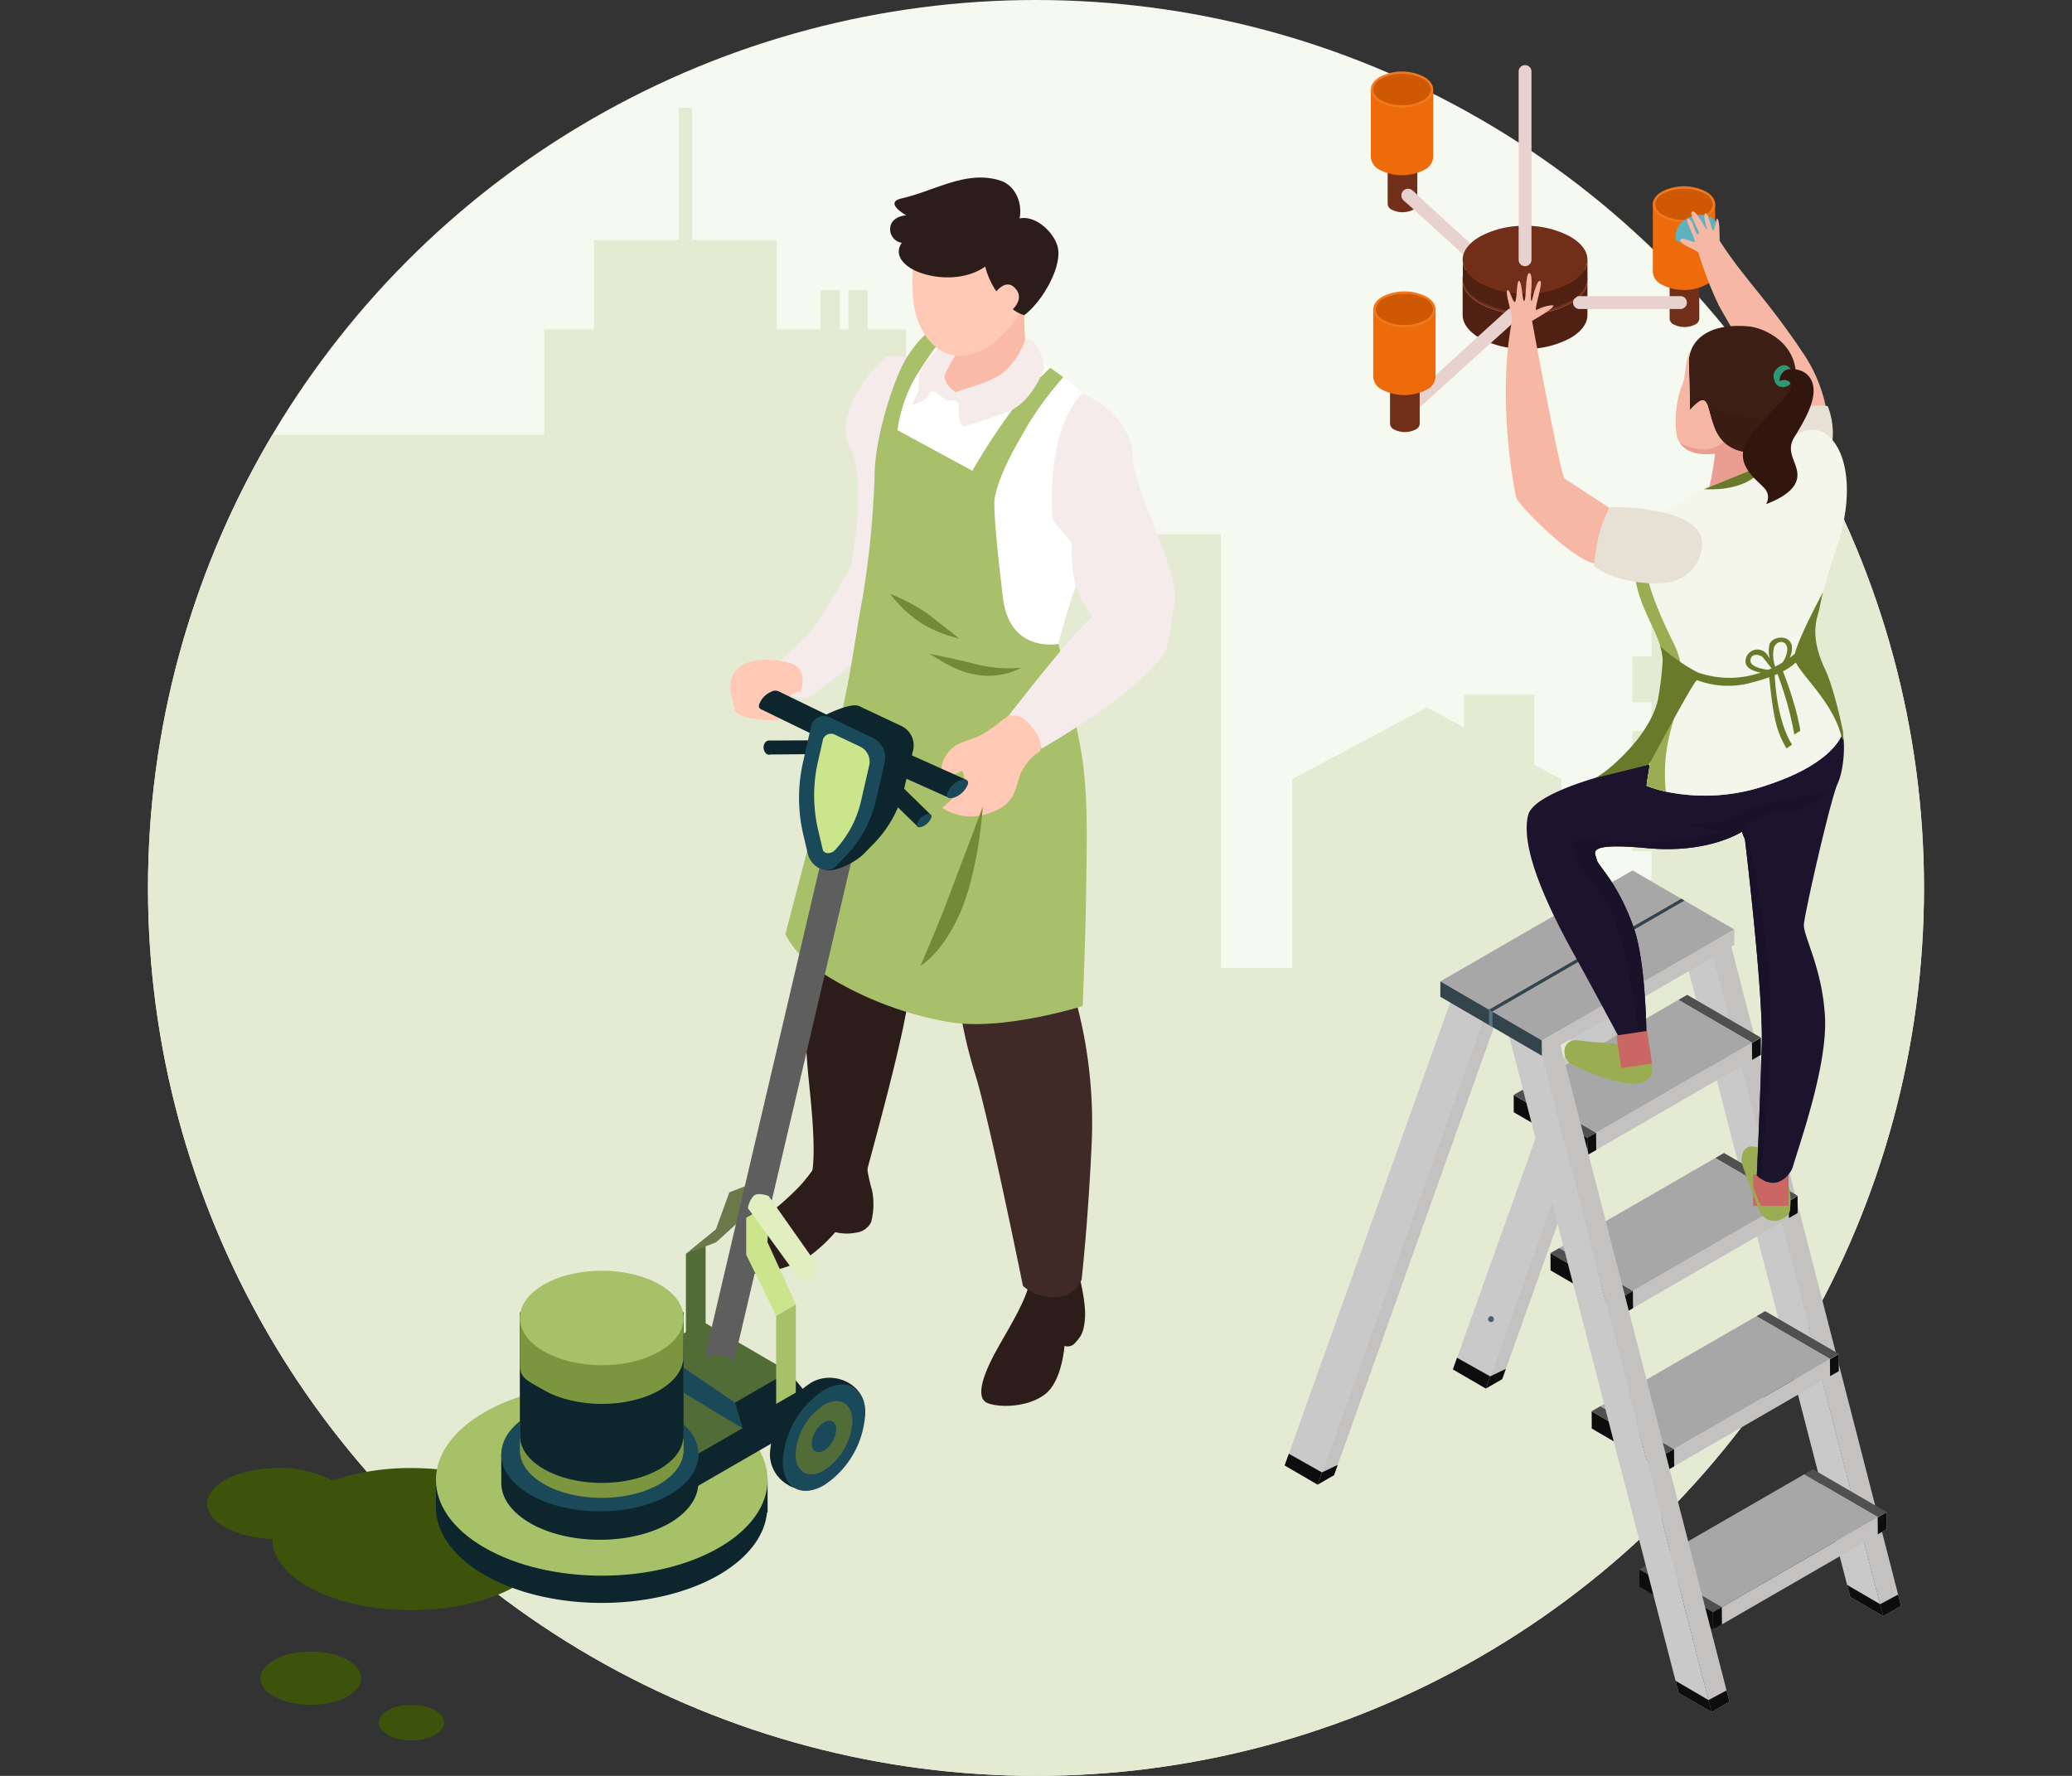
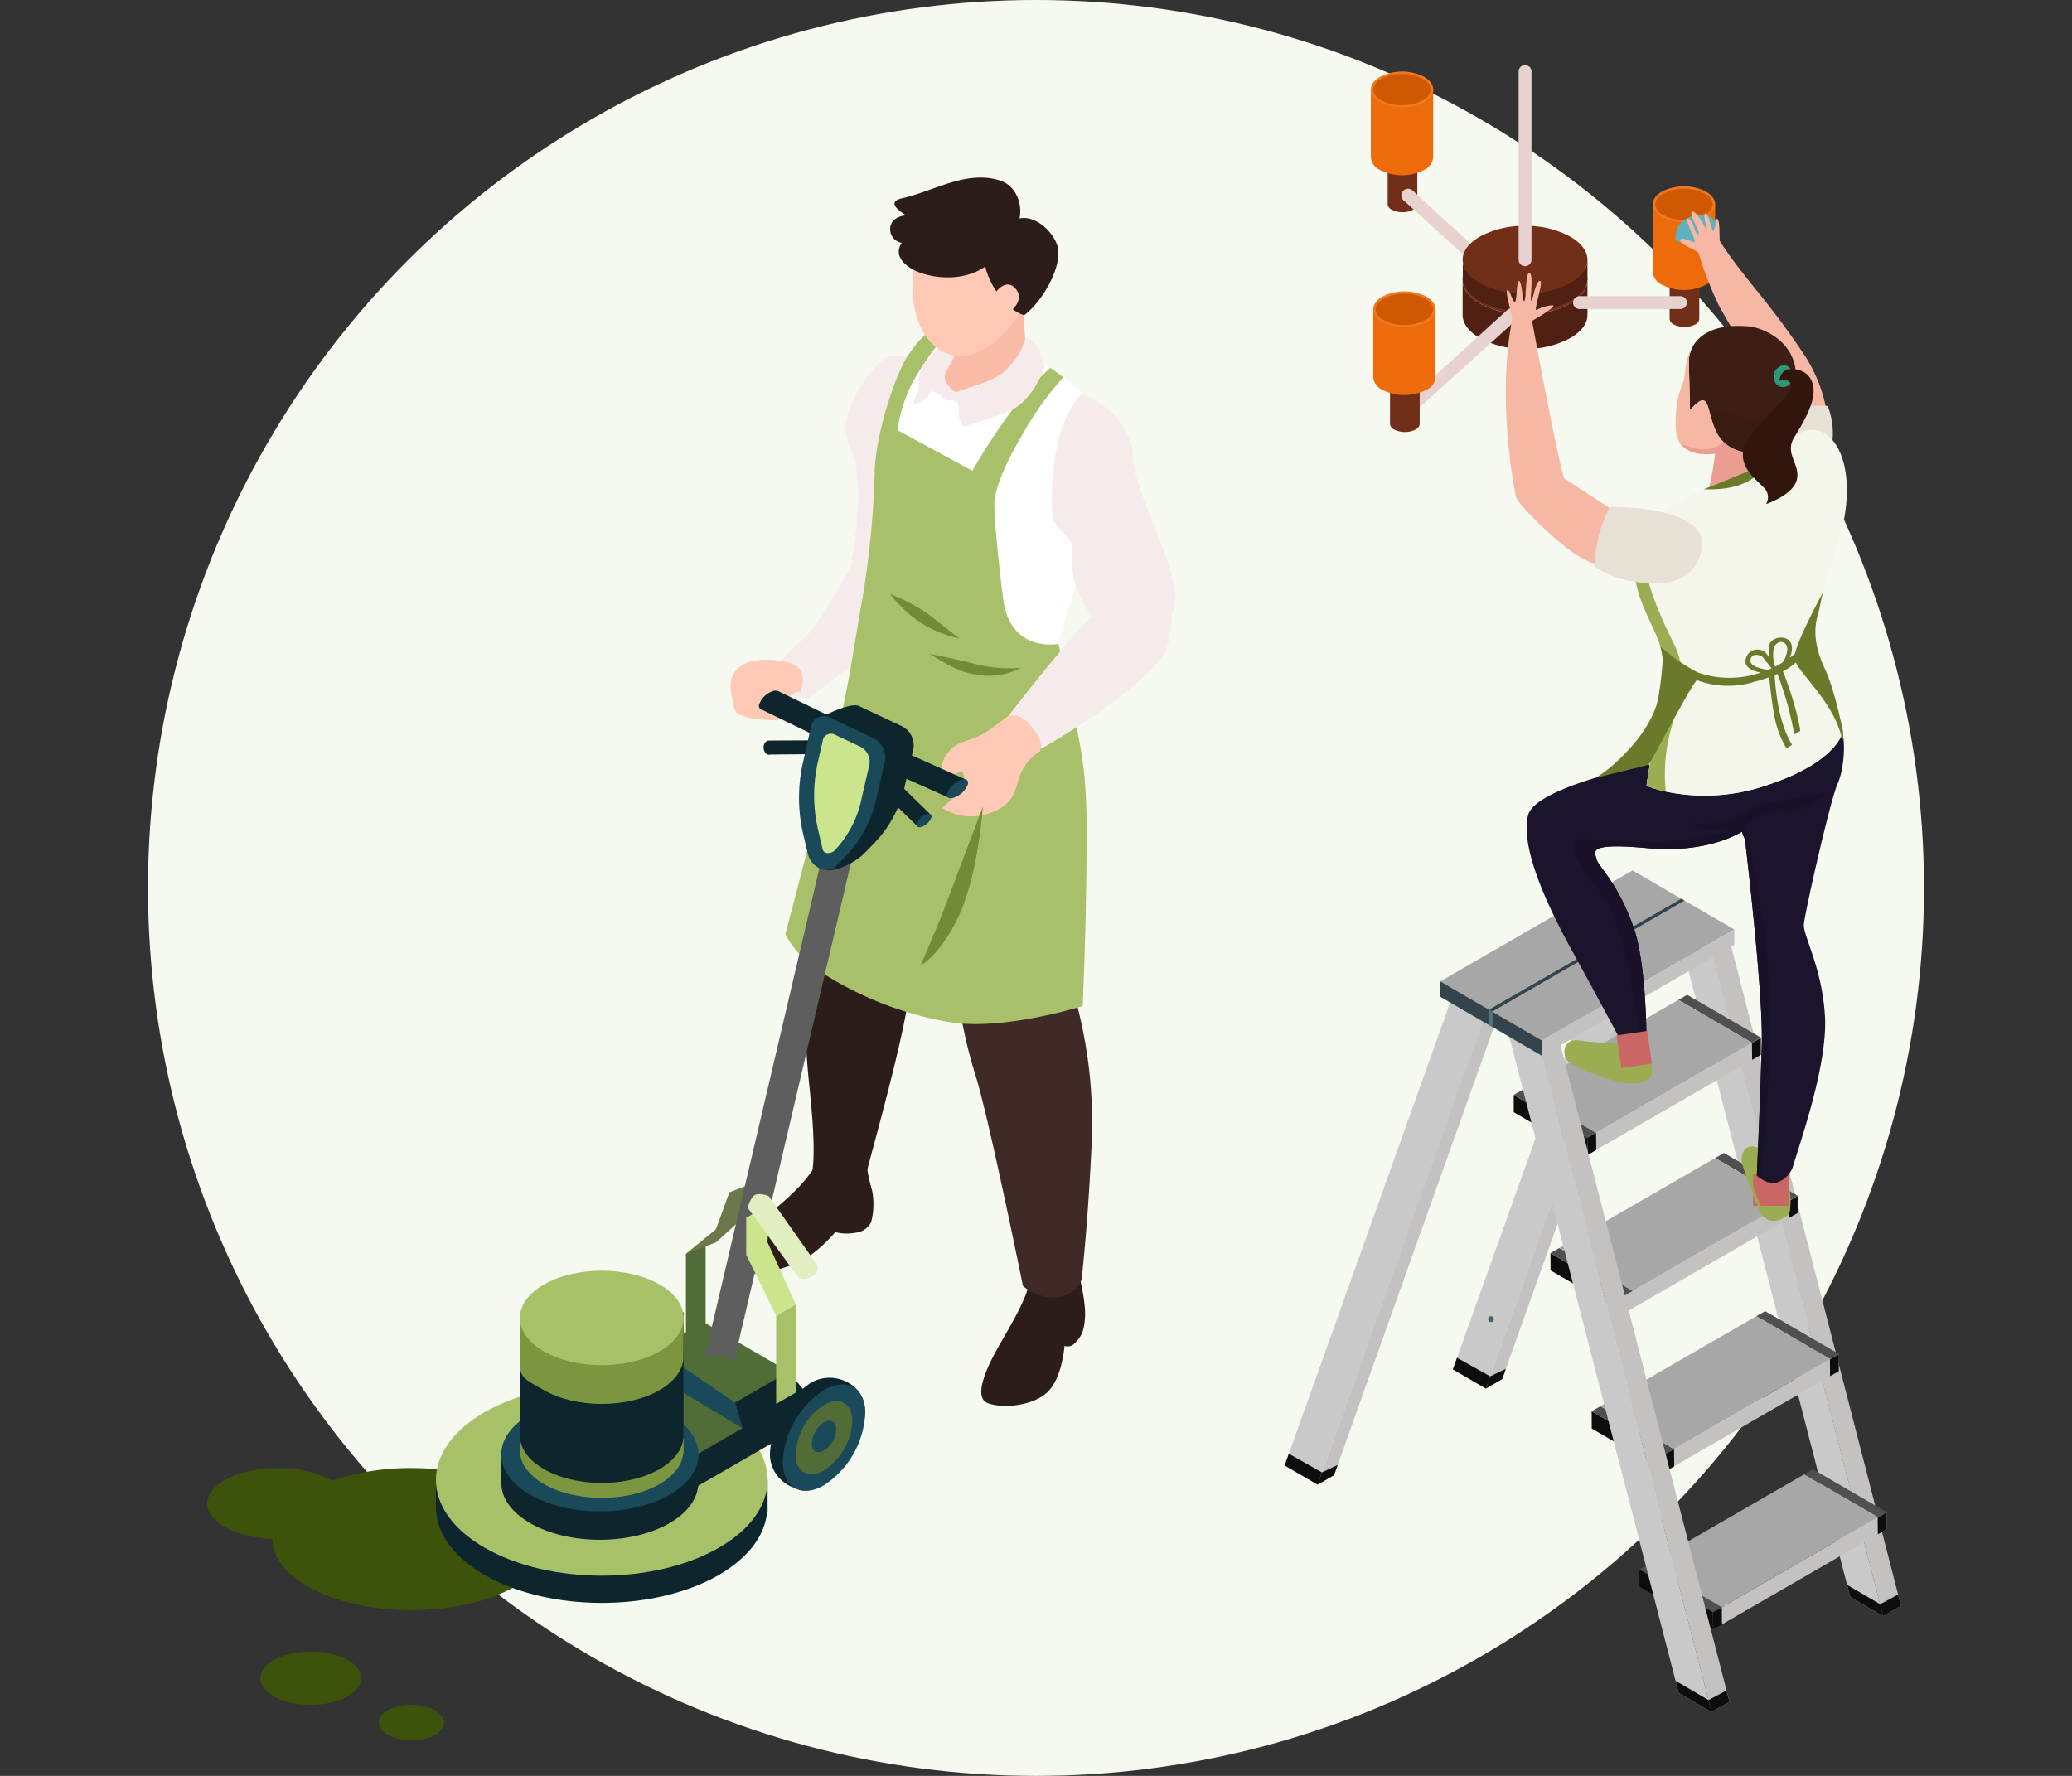
<svg xmlns="http://www.w3.org/2000/svg" xmlns:xlink="http://www.w3.org/1999/xlink" width="350" height="300" viewBox="0 0 350 300">
  <rect x="0" y="0" width="350" height="300" fill="#333333" stroke="none" />
  <defs>
    <clipPath id="clip-path">
      <circle id="椭圆_22" data-name="椭圆 22" cx="150" cy="150" r="150" fill="#f6f9f0" />
    </clipPath>
    <clipPath id="clip-path-2">
      <rect id="矩形_166" data-name="矩形 166" width="612.315" height="312.847" fill="none" />
    </clipPath>
    <clipPath id="clip-path-4">
-       <rect id="矩形_164" data-name="矩形 164" width="612.315" height="312.847" fill="#e5ead3" />
-     </clipPath>
+       </clipPath>
    <linearGradient id="linear-gradient" x1="-13.203" y1="17.076" x2="-13.025" y2="17.076" gradientUnits="objectBoundingBox">
      <stop offset="0" stop-color="#cb8b7b" />
      <stop offset="0.01" stop-color="#cb8b7b" />
      <stop offset="0.99" stop-color="#ca6663" />
      <stop offset="1" stop-color="#ca6663" />
    </linearGradient>
    <clipPath id="clip-path-5">
      <rect id="矩形_114" data-name="矩形 114" width="16.76" height="6.036" fill="none" />
    </clipPath>
    <clipPath id="clip-path-6">
      <rect id="矩形_116" data-name="矩形 116" width="13.698" height="7.617" fill="none" />
    </clipPath>
    <clipPath id="clip-path-7">
      <path id="路径_1273" data-name="路径 1273" d="M68.473,61.595a50.919,50.919,0,0,1-.962,5.637c.089-.033.182-.072.265-.106,1.78-.718,5.39-2.2,7.978-3.246a11.6,11.6,0,0,1,.479-2.683,5.979,5.979,0,0,1-2.2.179,6.283,6.283,0,0,1-4.123-1.762c-2.443,2.176-5.531,1.06-7.372.187.959,1.439,2.988,2.184,5.938,1.794" transform="translate(-62.535 -59.614)" fill="none" />
    </clipPath>
    <linearGradient id="linear-gradient-2" x1="-4.357" y1="14.573" x2="-4.287" y2="14.573" xlink:href="#linear-gradient" />
    <clipPath id="clip-path-8">
      <rect id="矩形_117" data-name="矩形 117" width="13.841" height="7.848" fill="none" />
    </clipPath>
    <clipPath id="clip-path-9">
      <rect id="矩形_118" data-name="矩形 118" width="8.772" height="21.565" fill="none" />
    </clipPath>
    <linearGradient id="linear-gradient-3" x1="-10.775" y1="20.601" x2="-10.571" y2="20.601" xlink:href="#linear-gradient" />
  </defs>
  <g id="组_377" data-name="组 377" transform="translate(-1328 -2403)">
    <g id="组_376" data-name="组 376" transform="translate(0 394)">
      <g id="组_369" data-name="组 369" transform="translate(-10)">
        <circle id="椭圆_5" data-name="椭圆 5" cx="150" cy="150" r="150" transform="translate(1363 2009)" fill="#f6f9f0" />
        <g id="蒙版组_4" data-name="蒙版组 4" transform="translate(1363 2009)" clip-path="url(#clip-path)">
          <g id="组_350" data-name="组 350" transform="translate(-298.315 15.577)">
            <g id="组_349" data-name="组 349" transform="translate(0)" clip-path="url(#clip-path-2)">
              <g id="组_348" data-name="组 348">
                <g id="组_347" data-name="组 347" clip-path="url(#clip-path-2)">
                  <g id="组_346" data-name="组 346">
                    <g id="组_345" data-name="组 345">
                      <g id="组_344" data-name="组 344" clip-path="url(#clip-path-4)">
                        <path id="路径_1435" data-name="路径 1435" d="M18.131,40.091v9.973h3.256v5.328H18.131v5.533h3.256v5.327H18.131v5.533h3.256v5.328H50.52V24.971H73.082V18.4H92.523v6.572h9.886V40.091h17.864V31.931h2.387V12.34H124.9V31.931h2.233V24.639h3.5v7.291h6.862v8.161h14.872V77.113h9.281V54.669h31.859v-29.7h4.561V13.509L222.887,0l24.819,13.51V24.971h4.562v95.077H263.66V77.113h5.453V57.871h10.019V47.32h17.843V57.871h68.262V40.091h8.413V24.971h14.313V2.62h2.242V24.971h14.313V40.091h7.387v-6.66h3.27v6.66h1.44v-6.66h3.27v6.66h6.48V74.673h6.84v-9.33h13.141v9.33h33.2v73.258h12.036V116.053l22.739-12.129,6.3,3.36v-5.51H532.5v11.845l4.563,2.434v17h15.216v-4.846h-3.247v-7.732h3.247v-4.846h-3.247V107.9h3.247v-4.847h-3.246V95.324h3.246v-11.6h6.956V68.606h13.3v-9.16h6.118v9.16h2.01v-9.16h3.27v9.16H590.1V83.727h22.216V312.846H0V40.091Z" transform="translate(0 0)" fill="#e5ead3" />
                      </g>
                    </g>
                  </g>
                </g>
              </g>
            </g>
          </g>
        </g>
      </g>
      <g id="矩形_102" data-name="矩形 102" transform="translate(1328 2009)" fill="#fff" stroke="#707070" stroke-width="1" opacity="0">
        <rect width="350" height="300" stroke="none" />
-         <rect x="0.5" y="0.5" width="349" height="299" fill="none" />
      </g>
    </g>
    <g id="组_368" data-name="组 368" transform="translate(-202 -60)">
      <path id="路径_1161" data-name="路径 1161" d="M21.307,15.205v7.256a1.146,1.146,0,0,1-.691.93,3.995,3.995,0,0,1-3.624,0,1.143,1.143,0,0,1-.692-.93V15.205Z" transform="translate(1748.104 2475.03)" fill="#712e18" />
      <path id="路径_1162" data-name="路径 1162" d="M18.8,16.648a3.692,3.692,0,0,0,1.811-.43,1.155,1.155,0,0,0,.69-.927,1.15,1.15,0,0,0-.69-.928,4.021,4.021,0,0,0-3.624,0,1.146,1.146,0,0,0-.692.928,1.152,1.152,0,0,0,.692.927,3.689,3.689,0,0,0,1.813.43" transform="translate(1748.104 2474.944)" fill="#933d19" />
      <path id="路径_1163" data-name="路径 1163" d="M13.641,15.31V3.741H24.17V15.315a2.614,2.614,0,0,1-1.544,2.147,8.22,8.22,0,0,1-7.442,0,2.613,2.613,0,0,1-1.543-2.153" transform="translate(1747.924 2474.253)" fill="#ed6b0b" />
      <path id="路径_1164" data-name="路径 1164" d="M15.184,1.906c-2.061,1.187-2.061,3.115,0,4.3a8.233,8.233,0,0,0,7.442,0c2.061-1.187,2.061-3.115,0-4.3a8.22,8.22,0,0,0-7.442,0" transform="translate(1747.924 2474.069)" fill="#f07920" />
      <path id="路径_1165" data-name="路径 1165" d="M18.876,6.672A7.174,7.174,0,0,0,22.4,5.835a2.247,2.247,0,0,0,1.343-1.8,2.237,2.237,0,0,0-1.343-1.8,7.163,7.163,0,0,0-3.527-.838,7.142,7.142,0,0,0-3.517.838,2.24,2.24,0,0,0-1.343,1.8,2.249,2.249,0,0,0,1.343,1.8,7.154,7.154,0,0,0,3.517.837" transform="translate(1747.949 2474.094)" fill="#cf5802" />
      <path id="路径_1166" data-name="路径 1166" d="M18.765,21.465a1.146,1.146,0,0,1-.3-.767,1.133,1.133,0,0,1,1.007-1.126l.012-.01a.3.3,0,0,0,.113,0,1.107,1.107,0,0,1,.744.283.518.518,0,0,1,.043.03c0,.009.014.013.02.018.421.348,1.147,1.1,3,2.789,1.876,1.712,4.368,3.981,6.858,6.254,4.221,3.848,8.431,7.7,9.618,8.783h8.67a1.089,1.089,0,0,0,0,2.178H39.925l-1.02.924c.19-.3.085-.651-.331-.892a2.3,2.3,0,0,0-1.8-.111l1.1-1C32.28,33.711,20.429,22.937,18.921,21.6a.807.807,0,0,1-.138-.122.044.044,0,0,1-.018-.012Z" transform="translate(1748.251 2475.325)" fill="#e7d2d0" />
      <path id="路径_1167" data-name="路径 1167" d="M65.914,33.362v7.261a1.159,1.159,0,0,1-.692.93,4.021,4.021,0,0,1-3.624,0,1.164,1.164,0,0,1-.692-.93V33.362Z" transform="translate(1751.125 2476.26)" fill="#712e18" />
      <path id="路径_1168" data-name="路径 1168" d="M63.412,34.805a3.714,3.714,0,0,0,1.81-.427.97.97,0,0,0,0-1.858,4.039,4.039,0,0,0-3.624,0,.97.97,0,0,0,0,1.858,3.725,3.725,0,0,0,1.814.427" transform="translate(1751.125 2476.174)" fill="#933d19" />
      <path id="路径_1169" data-name="路径 1169" d="M58.249,33.469V21.9H68.776V33.469a2.616,2.616,0,0,1-1.541,2.149,8.213,8.213,0,0,1-7.445,0,2.614,2.614,0,0,1-1.541-2.149" transform="translate(1750.945 2475.483)" fill="#ed6b0b" />
      <path id="路径_1170" data-name="路径 1170" d="M59.79,20.066c-2.059,1.187-2.059,3.11,0,4.3a8.211,8.211,0,0,0,7.444,0c2.059-1.187,2.059-3.11,0-4.3a8.211,8.211,0,0,0-7.444,0" transform="translate(1750.945 2475.299)" fill="#f07920" />
      <path id="路径_1171" data-name="路径 1171" d="M63.485,24.822a7.164,7.164,0,0,0,3.524-.833,2.245,2.245,0,0,0,1.344-1.8,2.245,2.245,0,0,0-1.344-1.8,7.825,7.825,0,0,0-7.043,0,2.234,2.234,0,0,0-1.342,1.8,2.236,2.236,0,0,0,1.338,1.8,7.185,7.185,0,0,0,3.524.833" transform="translate(1750.971 2475.324)" fill="#cf5802" />
      <path id="路径_1172" data-name="路径 1172" d="M31.07,37.955A15.521,15.521,0,0,0,38.7,39.769a15.5,15.5,0,0,0,7.636-1.814c1.877-1.082,2.909-2.465,2.909-3.9V39.9c0,1.443-1.031,2.825-2.909,3.91A15.468,15.468,0,0,1,38.7,45.624,15.486,15.486,0,0,1,31.07,43.81c-1.877-1.085-2.909-2.468-2.909-3.91V34.052c0,1.437,1.031,2.821,2.909,3.9" transform="translate(1748.907 2476.306)" fill="#502112" />
      <path id="路径_1173" data-name="路径 1173" d="M28.161,34.052" transform="translate(1748.907 2476.306)" fill="#502112" />
      <path id="路径_1174" data-name="路径 1174" d="M31.07,30.5A15.543,15.543,0,0,1,38.7,28.7a15.525,15.525,0,0,1,7.636,1.81c1.877,1.082,2.909,2.473,2.909,3.909s-1.031,2.822-2.909,3.9A15.5,15.5,0,0,1,38.7,40.131a15.521,15.521,0,0,1-7.632-1.814c-1.877-1.082-2.909-2.465-2.909-3.9S29.2,31.586,31.07,30.5" transform="translate(1748.907 2475.944)" fill="#712e18" />
      <path id="路径_1175" data-name="路径 1175" d="M46.717,36.55H63.77a1.087,1.087,0,1,1,0,2.174H46.717a1.087,1.087,0,0,1,0-2.174" transform="translate(1750.091 2476.476)" fill="#e7d2d0" />
      <path id="路径_1176" data-name="路径 1176" d="M31.07,34.7A15.567,15.567,0,0,0,38.7,36.513,15.549,15.549,0,0,0,46.338,34.7c1.877-1.084,2.909-2.472,2.909-3.906V34.24h-.041a5.145,5.145,0,0,1-2.868,3.5A15.525,15.525,0,0,1,38.7,39.55a15.543,15.543,0,0,1-7.632-1.81c-1.694-.979-2.7-2.208-2.87-3.5h-.005v-.066a3.128,3.128,0,0,1-.033-.338,2.885,2.885,0,0,1,.033-.333V31.129c.149,1.319,1.146,2.572,2.875,3.572" transform="translate(1748.907 2476.086)" fill="#502112" />
      <path id="路径_1177" data-name="路径 1177" d="M31.07,27.253A15.475,15.475,0,0,1,38.7,25.435a15.457,15.457,0,0,1,7.636,1.818c1.877,1.079,2.909,2.47,2.909,3.9s-1.031,2.822-2.909,3.906A15.549,15.549,0,0,1,38.7,36.876a15.567,15.567,0,0,1-7.632-1.812c-1.73-1-2.726-2.253-2.875-3.572a2.976,2.976,0,0,1-.033-.334c0-1.435,1.036-2.825,2.909-3.9" transform="translate(1748.907 2475.723)" fill="#712e18" />
      <path id="路径_1178" data-name="路径 1178" d="M19,54.595S36.283,38.768,36.514,38.636a1.536,1.536,0,0,1,.245-.112,2.3,2.3,0,0,1,1.8.112c.416.24.521.59.331.887L20.46,56.2a1.084,1.084,0,0,1-1.533-.073A1.089,1.089,0,0,1,19,54.595" transform="translate(1748.263 2476.6)" fill="#e7d2d0" />
      <path id="路径_1179" data-name="路径 1179" d="M21.685,49.981v7.263a1.16,1.16,0,0,1-.694.928,4.021,4.021,0,0,1-3.628,0,1.155,1.155,0,0,1-.688-.928V49.981Z" transform="translate(1748.129 2477.385)" fill="#712e18" />
      <path id="路径_1180" data-name="路径 1180" d="M19.177,51.426A3.679,3.679,0,0,0,20.991,51a.969.969,0,0,0,0-1.859,4.066,4.066,0,0,0-3.628,0,.972.972,0,0,0,0,1.859,3.7,3.7,0,0,0,1.814.428" transform="translate(1748.129 2477.299)" fill="#933d19" />
      <path id="路径_1181" data-name="路径 1181" d="M14.016,50.09V38.516H24.545V50.09a2.627,2.627,0,0,1-1.54,2.151,8.242,8.242,0,0,1-7.446,0,2.621,2.621,0,0,1-1.543-2.151" transform="translate(1747.949 2476.609)" fill="#ed6b0b" />
      <path id="路径_1182" data-name="路径 1182" d="M15.559,36.687c-2.052,1.183-2.052,3.11,0,4.3a8.215,8.215,0,0,0,7.446,0c2.054-1.185,2.054-3.112,0-4.3a8.229,8.229,0,0,0-7.446,0" transform="translate(1747.95 2476.425)" fill="#f07920" />
      <path id="路径_1183" data-name="路径 1183" d="M19.259,41.45a7.145,7.145,0,0,0,3.519-.839,2.242,2.242,0,0,0,1.341-1.8,2.25,2.25,0,0,0-1.341-1.8,7.156,7.156,0,0,0-3.519-.837,7.173,7.173,0,0,0-3.526.837,2.252,2.252,0,0,0-1.34,1.8,2.245,2.245,0,0,0,1.34,1.8,7.162,7.162,0,0,0,3.526.839" transform="translate(1747.975 2476.45)" fill="#cf5802" />
      <path id="路径_1184" data-name="路径 1184" d="M38.1,33.968a1.088,1.088,0,0,0,1.09-1.086V1.086a1.086,1.086,0,1,0-2.172,0v31.8A1.085,1.085,0,0,0,38.1,33.968" transform="translate(1749.507 2474)" fill="#e7d2d0" />
      <path id="路径_1185" data-name="路径 1185" d="M65.333,29.392c-.3-.588-3.544-1.013-3.493-1.572a3.744,3.744,0,0,1,.742-2.586,4.946,4.946,0,0,1,3.509-1.547,3.025,3.025,0,0,1,2.441.962c.352.33,1.257,3.853.526,4.4s-2.811,2.117-3.725.344" transform="translate(1751.188 2475.604)" fill="#5eb1be" />
      <path id="路径_1186" data-name="路径 1186" d="M64.981,28.314c.407-.05-1.169-2.839-1.217-3.606s.609-.1.862.356.55,2.081,1.037,1.934-1.745-3.4-1.088-3.806,2.13,2.639,2.433,2.992-.708-2.46-.2-2.7,1.068,2.859,1.319,2.906.608-2.029.608-2.029c.655-.048.444,3.651.444,3.651a67.675,67.675,0,0,0,3.992,5.566c2.848,3.669,5.853,7.031,10.351,13.774a25.449,25.449,0,0,1,4.189,13.836c-2.707-2.936-8.567,2.69-8.567,2.69-.159-2.366-2.17-6.779-3.5-11.794-1.157-4.361-5.279-10.6-6.638-13.251a63.734,63.734,0,0,1-3.347-8.7c-.226-.448-3.217-1.414-3.065-2.124s1.98.356,2.386.308" transform="translate(1751.239 2475.568)" fill="#f6b7a4" />
      <path id="路径_1187" data-name="路径 1187" d="M36.047,40.56l-.012,0a1.678,1.678,0,0,1,.021.179.427.427,0,0,1,0,.081c-2.7,13.842.561,29.705.708,30.072.579,1.385,10.59,11.78,14.329,11.172a26,26,0,0,1,1.377-9.52l-7.582-4.931c-.966-2.07-5.46-26.61-5.46-26.61-.047-.052,3.393-1.877,3.608-2.573.075-.236-1.667.033-2.862.707-.54.3,1.122-4.553.672-4.867-.7-.483-1.393,3.474-1.535,3.356-.3-.246.445-4.573-.342-4.715-.7-.123-.506,4.585-.862,4.7s-.337-3.244-.9-3.385c-.421-.1-.317,3.549-.7,3.55s-.811-2.005-1.189-2c-.588,0,.663,3.818.726,4.779" transform="translate(1749.37 2476.229)" fill="#f6b7a4" />
      <path id="路径_1188" data-name="路径 1188" d="M86.467,53.945S81,53.35,77.682,55.582l.437,6.209s3.374-3.715,5.973-3.49,3.16,1.7,3.16,1.7a12.5,12.5,0,0,0-.785-6.059" transform="translate(1752.262 2477.649)" fill="#e7e0d4" />
      <path id="路径_1190" data-name="路径 1190" d="M33.782,150.888l-5.568-3.232L0,226.557,5.571,229.8Z" transform="translate(1747 2484.001)" fill="#c9c9c9" />
      <path id="路径_1191" data-name="路径 1191" d="M35.991,143.893,5.218,230.164l2.775-1.6L38.764,142.3Z" transform="translate(1747.353 2483.638)" fill="#c4c1c1" />
      <path id="路径_1192" data-name="路径 1192" d="M60.4,135.7l-5.569-3.236-28.215,78.9L32.18,214.6Z" transform="translate(1748.802 2482.972)" fill="#c9c9c9" />
      <path id="路径_1193" data-name="路径 1193" d="M60.043,135.317l-28.216,79.2,2.776-1.6L62.82,133.719Z" transform="translate(1749.156 2483.057)" fill="#c4c1c1" />
      <path id="路径_1195" data-name="路径 1195" d="M67.553,140.639,96.531,252.611l3.016-1.735L70.722,138.92Z" transform="translate(1751.576 2483.409)" fill="#c4c1c1" />
      <path id="路径_1196" data-name="路径 1196" d="M68.048,141.016l-5.569-3.236L91.31,249.457l5.565,3.231Z" transform="translate(1751.232 2483.332)" fill="#c9c9c9" />
      <path id="路径_1197" data-name="路径 1197" d="M36.238,162.945l.01,2.909,12.431,7.223,0-2.9Z" transform="translate(1749.454 2485.037)" fill="#0d0d0d" />
      <path id="路径_1198" data-name="路径 1198" d="M47.873,170.793l.029,2.9,27.82-16.069,1.472-.841v-2.929Z" transform="translate(1750.243 2484.421)" fill="#c4c1c1" />
      <path id="路径_1199" data-name="路径 1199" d="M62.293,147.949l1.493-.853,12.432,7.216-1.976,1.14.488-.283Z" transform="translate(1751.219 2483.963)" fill="#505050" />
      <path id="路径_1200" data-name="路径 1200" d="M36.23,163.924l26.345-15.2.723-.416L37.717,163.071l12.434,7.243-1.488.854Z" transform="translate(1749.454 2484.045)" fill="#505050" />
      <path id="路径_1201" data-name="路径 1201" d="M75.124,154.922,49.267,169.867,74.124,155.5Z" transform="translate(1750.337 2484.493)" fill="#c68e6e" />
      <path id="路径_1202" data-name="路径 1202" d="M63.2,148.335l.76-.441,12.436,7.22-.488.283-1,.574L50.056,170.342,37.622,163.1Z" transform="translate(1749.548 2484.017)" fill="#a7a7a7" />
      <path id="路径_1203" data-name="路径 1203" d="M73.93,154.772l.027,2.848,1.471-.841V153.9Z" transform="translate(1752.007 2484.424)" fill="#0d0d0d" />
      <path id="路径_1204" data-name="路径 1204" d="M47.873,169.772l.043,2.9,1.478-.841-.032-2.912Z" transform="translate(1750.243 2485.441)" fill="#0d0d0d" />
      <path id="路径_1205" data-name="路径 1205" d="M42.058,187.966l.012,2.913L54.5,198.106l-.01-2.92Z" transform="translate(1749.849 2486.731)" fill="#0d0d0d" />
      <path id="路径_1206" data-name="路径 1206" d="M53.7,195.818l.029,2.9,27.82-16.078,1.47-.846v-2.92Z" transform="translate(1750.637 2486.116)" fill="#c4c1c1" />
      <path id="路径_1207" data-name="路径 1207" d="M68.115,172.974l1.491-.857,12.432,7.22-1.975,1.133.489-.28Z" transform="translate(1751.614 2485.658)" fill="#505050" />
      <path id="路径_1208" data-name="路径 1208" d="M42.049,188.949l26.345-15.2.726-.416L43.542,188.092l12.427,7.24-1.484.862Z" transform="translate(1749.848 2485.74)" fill="#505050" />
      <path id="路径_1209" data-name="路径 1209" d="M80.944,179.939,55.09,194.884h0l24.859-14.363Z" transform="translate(1750.731 2486.188)" fill="#c68e6e" />
      <path id="路径_1210" data-name="路径 1210" d="M69.026,173.36l.76-.441,12.436,7.216-.489.28-1,.582L55.874,195.36l-12.427-7.24Z" transform="translate(1749.943 2485.712)" fill="#a7a7a7" />
      <path id="路径_1211" data-name="路径 1211" d="M79.753,179.8l.027,2.843,1.47-.846v-2.867Z" transform="translate(1752.402 2486.119)" fill="#0d0d0d" />
-       <path id="路径_1212" data-name="路径 1212" d="M53.7,194.8l.045,2.9,1.473-.85-.03-2.916Z" transform="translate(1750.637 2487.136)" fill="#0d0d0d" />
      <path id="路径_1213" data-name="路径 1213" d="M48.572,212.987l.014,2.913,12.426,7.223,0-2.907Z" transform="translate(1750.29 2488.426)" fill="#0d0d0d" />
      <path id="路径_1214" data-name="路径 1214" d="M60.209,220.839l.027,2.9,27.822-16.069,1.47-.837V203.9Z" transform="translate(1751.078 2487.811)" fill="#c4c1c1" />
      <path id="路径_1215" data-name="路径 1215" d="M74.629,197.991l1.488-.853,12.434,7.22-1.977,1.136.489-.283Z" transform="translate(1752.055 2487.353)" fill="#505050" />
      <path id="路径_1216" data-name="路径 1216" d="M48.564,213.97l26.343-15.2.723-.416L50.053,213.113l12.429,7.24L61,221.215Z" transform="translate(1750.289 2487.435)" fill="#505050" />
      <path id="路径_1217" data-name="路径 1217" d="M87.456,204.964,61.6,219.909l0,0,24.859-14.367Z" transform="translate(1751.172 2487.883)" fill="#c68e6e" />
      <path id="路径_1218" data-name="路径 1218" d="M75.536,198.382l.764-.445,12.434,7.22-.49.283-1,.574-24.86,14.367-12.429-7.24Z" transform="translate(1750.384 2487.406)" fill="#a7a7a7" />
      <path id="路径_1219" data-name="路径 1219" d="M86.265,204.814l.029,2.848,1.47-.837v-2.876Z" transform="translate(1752.843 2487.814)" fill="#0d0d0d" />
      <path id="路径_1220" data-name="路径 1220" d="M60.209,219.819l.045,2.9,1.472-.841-.031-2.916Z" transform="translate(1751.078 2488.831)" fill="#0d0d0d" />
      <path id="路径_1221" data-name="路径 1221" d="M56.126,238.008l.012,2.909,12.429,7.232,0-2.92Z" transform="translate(1750.802 2490.121)" fill="#0d0d0d" />
      <path id="路径_1222" data-name="路径 1222" d="M67.765,245.856l.025,2.9,27.824-16.066,1.475-.849v-2.92Z" transform="translate(1751.59 2489.505)" fill="#c4c1c1" />
      <path id="路径_1223" data-name="路径 1223" d="M82.187,223.016l1.488-.857,12.436,7.22-1.98,1.136.489-.287Z" transform="translate(1752.567 2489.047)" fill="#505050" />
      <path id="路径_1224" data-name="路径 1224" d="M56.12,238.987l26.345-15.193.723-.416L57.6,238.137l12.434,7.236-1.484.858Z" transform="translate(1750.801 2489.13)" fill="#505050" />
      <path id="路径_1225" data-name="路径 1225" d="M95.014,229.985,69.159,244.93l0,0,24.859-14.366Z" transform="translate(1751.684 2489.577)" fill="#c68e6e" />
      <path id="路径_1226" data-name="路径 1226" d="M83.094,223.406l.764-.445,12.434,7.213-.49.287-1,.574L69.943,245.4l-12.433-7.236Z" transform="translate(1750.895 2489.102)" fill="#a7a7a7" />
      <path id="路径_1227" data-name="路径 1227" d="M93.816,229.843l.032,2.843,1.475-.849V228.97Z" transform="translate(1753.354 2489.509)" fill="#0d0d0d" />
      <path id="路径_1228" data-name="路径 1228" d="M67.765,244.835l.045,2.909,1.472-.846-.029-2.916Z" transform="translate(1751.59 2490.525)" fill="#0d0d0d" />
      <path id="路径_1229" data-name="路径 1229" d="M40.439,155.856l28.95,111.919L72.4,266.04,43.58,154.081Z" transform="translate(1749.739 2484.436)" fill="#c4c1c1" />
      <path id="路径_1230" data-name="路径 1230" d="M40.906,156.176l-5.567-3.236L64.165,264.617l5.569,3.235Z" transform="translate(1749.394 2484.359)" fill="#c9c9c9" />
      <path id="路径_1231" data-name="路径 1231" d="M24.633,146.151l8.225,4.78.536.329,8.415,4.889,32.48-18.759L65.873,132.5l-.539-.3-8.226-4.789Z" transform="translate(1748.668 2482.63)" fill="#a7a7a7" />
      <path id="路径_1232" data-name="路径 1232" d="M24.633,144.963v2.605l8.225,4.789.59.324,8.36,4.866v-2.585l-8.36-4.866-.59-.352Z" transform="translate(1748.668 2483.819)" fill="#33444c" />
      <path id="路径_1233" data-name="路径 1233" d="M40.712,155.517l.009,2.588,32.489-18.759-.01-2.585Z" transform="translate(1749.757 2483.263)" fill="#c4c1c1" />
      <path id="路径_1234" data-name="路径 1234" d="M32.336,150.628l.536.328,32.479-18.764-.539-.295Z" transform="translate(1749.19 2482.934)" fill="#33444c" />
      <path id="路径_1235" data-name="路径 1235" d="M32.336,149.44v2.613l.59.324v-2.584Z" transform="translate(1749.19 2484.122)" fill="#577381" />
      <path id="路径_1236" data-name="路径 1236" d="M97.246,241.982l-3.04,1.626.52,2.022,3.015-1.735Z" transform="translate(1753.381 2490.39)" fill="#0d0d0d" />
      <path id="路径_1237" data-name="路径 1237" d="M95.08,245.734,89.514,242.5l-.527-2.047,5.574,3.257Z" transform="translate(1753.027 2490.286)" fill="#0d0d0d" />
      <path id="路径_1238" data-name="路径 1238" d="M70.1,257.146l-3.04,1.626.52,2.022,3.015-1.735Z" transform="translate(1751.542 2491.417)" fill="#0d0d0d" />
      <path id="路径_1239" data-name="路径 1239" d="M67.934,260.9l-5.566-3.232-.527-2.047,5.574,3.257Z" transform="translate(1751.189 2491.313)" fill="#0d0d0d" />
      <path id="路径_1240" data-name="路径 1240" d="M8.61,221.465l-2.66,1.266-.731,2.07L7.993,223.2Z" transform="translate(1747.354 2489)" fill="#0d0d0d" />
      <path id="路径_1241" data-name="路径 1241" d="M6.3,222.85.706,219.7,0,221.677l5.571,3.245Z" transform="translate(1747 2488.881)" fill="#0d0d0d" />
      <path id="路径_1242" data-name="路径 1242" d="M35.216,206.267l-2.653,1.271-.737,2.063L34.6,208Z" transform="translate(1749.156 2487.971)" fill="#0d0d0d" />
      <path id="路径_1243" data-name="路径 1243" d="M32.916,207.656l-5.6-3.142-.7,1.969,5.567,3.236Z" transform="translate(1748.802 2487.852)" fill="#0d0d0d" />
      <path id="路径_1244" data-name="路径 1244" d="M32.19,198.435a.492.492,0,0,0,.984,0,.492.492,0,1,0-.984,0" transform="translate(1749.18 2487.407)" fill="#47616b" />
      <path id="路径_1245" data-name="路径 1245" d="M72.346,173.755c.07.76,3.074,8.49,3.074,8.49,2.016,2.843,4.63.457,4.63.457a1.973,1.973,0,0,0,.442-1.209,11.408,11.408,0,0,0-.537-4.87c-1.022-3.382-3.214-5.1-5.43-5.476a1.58,1.58,0,0,0-1.885.752,3.443,3.443,0,0,0-.294,1.857" transform="translate(1751.899 2485.589)" fill="#9bad52" />
      <rect id="矩形_113" data-name="矩形 113" width="5.994" height="5.315" transform="translate(1826.14 2661.398)" fill="url(#linear-gradient)" />
      <path id="路径_1246" data-name="路径 1246" d="M77.587,176.47a4.685,4.685,0,0,1-2.878-.8s-.622,3.374,1.187,4.207c2.044.95,3.47-.032,3.827-.656a15.5,15.5,0,0,0,.358-3.709,5.411,5.411,0,0,1-2.494.96" transform="translate(1752.053 2485.888)" fill="none" />
      <path id="路径_1247" data-name="路径 1247" d="M46.226,142.934c4.241,7.706,8.543,15.791,8.543,15.791a5.218,5.218,0,0,0,2.564-1.036,12.757,12.757,0,0,0,1.185-.918s-.066-12.179-2.093-18.06c-2.678-7.774-6.166-10.657-6.331-11.725s-2.194-2.881,8.6-1.873c9.083.837,14.465-1.88,15.962-2.775a8.17,8.17,0,0,0,.5,1.263s3.08,25.489,2.848,34.5-.837,22.283-.837,22.283a3.8,3.8,0,0,0,.71.578c.109.077.232.151.36.223a3.261,3.261,0,0,0,2.38.384,4.26,4.26,0,0,0,2.619-2.569c1.321-4.481,5.917-17.365,5.438-25.531S85,139.965,85.118,138.019c.113-1.929,4.5-21.181,5.688-23.783s1.3-7.348.8-8.43c-.041.106-.09.227-.155.364-.05.1-.107.2-.161.317-.032.056-.083.133-.125.2-.029.046-.056.1-.085.144a3.153,3.153,0,0,1-.188.286c-.025.041-.047.07-.072.114-.08.1-.165.219-.254.341a.5.5,0,0,0-.07.081c-.1.12-.205.251-.32.389a.458.458,0,0,0-.062.065,5.787,5.787,0,0,1-.4.421.2.2,0,0,1-.058.058c-.145.154-.3.3-.471.456a.511.511,0,0,1-.054.046c-.172.164-.356.328-.552.485a.129.129,0,0,0-.059.044c-.2.163-.412.333-.642.5a.284.284,0,0,1-.054.036c-.231.173-.477.345-.738.518-.018.01-.032.026-.048.034-.262.177-.542.356-.838.536a.2.2,0,0,0-.048.023c-.3.179-.609.359-.939.536a.336.336,0,0,1-.052.031c-.332.179-.68.358-1.054.545a.056.056,0,0,0-.041.018c-.374.187-.765.362-1.179.543l-.038.021c-.412.178-.846.361-1.3.545-.013,0-.02,0-.025,0-.457.183-.936.369-1.44.552-.414.141-.817.286-1.258.428A32.176,32.176,0,0,1,61.8,115.558a21.634,21.634,0,0,1-2.32-.651c-.439-.139-.754-.269-.93-.344a3.617,3.617,0,0,1,.054-.5c.089-.588.267-1.658.484-3.015l-.4-.054s-19.028,3.81-20.165,8.582c-1.351,5.66,3.458,15.653,7.7,23.359" transform="translate(1749.594 2481.167)" fill="#1c142d" />
      <path id="路径_1248" data-name="路径 1248" d="M86.462,108.388c.138-.144.271-.283.392-.421-.116.138-.254.277-.392.421" transform="translate(1752.856 2481.313)" fill="#9bad52" />
      <path id="路径_1249" data-name="路径 1249" d="M78.815,113.049c.45-.178.882-.362,1.294-.54-.412.178-.841.362-1.294.54" transform="translate(1752.338 2481.62)" fill="#9bad52" />
      <path id="路径_1250" data-name="路径 1250" d="M86.888,107.925c.111-.133.222-.261.324-.384-.1.124-.212.251-.324.384" transform="translate(1752.885 2481.284)" fill="#9bad52" />
      <path id="路径_1251" data-name="路径 1251" d="M87.818,106.646c.041-.068.085-.141.12-.206-.034.065-.079.138-.12.206" transform="translate(1752.948 2481.209)" fill="#9bad52" />
      <path id="路径_1252" data-name="路径 1252" d="M80.069,112.523c.409-.178.8-.36,1.169-.545-.373.185-.76.366-1.169.545" transform="translate(1752.423 2481.584)" fill="#9bad52" />
      <path id="路径_1253" data-name="路径 1253" d="M57.932,114.3c.832-5.142,2.316-14.474,2.2-17.722a9.257,9.257,0,0,0-.427-2.332c-1.187-3.868-4.431-8.074-4.431-14.027a10.659,10.659,0,0,1,1.481-5.9,5.465,5.465,0,0,1,2.032-2L68.9,66.491c.089-.056.174-.1.253-.148,1.668-.955,5.044-2.9,7.458-4.3l2.531-1.461v-.009h.017a.021.021,0,0,0,.021-.011c.011-.007.011-.007.015-.014s.018-.011.022-.011.021-.012.028-.02a.221.221,0,0,1,.057-.028l.009-.006a.036.036,0,0,0,.014-.005.629.629,0,0,1,.057-.037c.4-.226,1.365-.79,3.513-2.025,5.852-3.382,11.125,5.522,6.675,18.908-1.377,4.139-2.016,6.394-2.38,7.867v.025c-.429,1.707-.467,2.37-.855,3.705a14.07,14.07,0,0,0,1.192,9.525,59.458,59.458,0,0,1,3.057,10.042.837.837,0,0,1,.02.114.14.14,0,0,1-.012.045v.013a2.154,2.154,0,0,1-.127.408c-.045.106-.1.227-.158.361-.049.1-.1.205-.162.315-.034.064-.079.137-.119.206-.031.047-.056.1-.09.154-.059.089-.123.184-.188.279-.025.041-.046.07-.075.11-.077.109-.161.225-.251.342a.888.888,0,0,0-.066.084c-.1.124-.212.251-.324.384-.022.025-.038.047-.063.07-.122.138-.255.279-.393.421-.026.021-.039.041-.062.057-.144.152-.3.305-.472.456-.018.021-.036.032-.054.05-.172.16-.358.317-.556.477a.177.177,0,0,1-.05.045c-.2.168-.416.335-.647.5a.5.5,0,0,1-.049.04c-.236.171-.478.341-.742.516-.018.014-.032.026-.046.034-.263.173-.545.352-.839.527-.016.014-.033.02-.049.032-.3.179-.613.359-.942.54-.015.006-.031.016-.049.026-.331.18-.679.359-1.05.545a.125.125,0,0,0-.048.019c-.373.184-.76.365-1.169.543l-.045.021c-.412.178-.846.362-1.294.54a.065.065,0,0,1-.027.009c-.46.186-.939.362-1.439.543h0c-.407.149-.819.294-1.258.437a32.127,32.127,0,0,1-17.037,1.067,23.353,23.353,0,0,1-2.318-.647c-.441-.148-.752-.273-.932-.348a2.847,2.847,0,0,1,.057-.508c.086-.58.263-1.65.479-3.011" transform="translate(1750.744 2477.908)" fill="#f4f6eb" />
      <path id="路径_1254" data-name="路径 1254" d="M85.962,108.869c.172-.152.328-.3.471-.455-.143.152-.3.3-.471.455" transform="translate(1752.822 2481.343)" fill="#9bad52" />
      <path id="路径_1255" data-name="路径 1255" d="M77.442,113.567c.5-.182.979-.358,1.44-.545-.461.187-.939.363-1.44.545" transform="translate(1752.245 2481.655)" fill="#9bad52" />
      <path id="路径_1256" data-name="路径 1256" d="M82.238,111.461q.495-.272.943-.54-.447.267-.943.54" transform="translate(1752.57 2481.513)" fill="#9bad52" />
      <path id="路径_1257" data-name="路径 1257" d="M84.736,109.878c.231-.165.443-.333.647-.5-.2.169-.416.336-.647.5" transform="translate(1752.739 2481.408)" fill="#9bad52" />
      <path id="路径_1258" data-name="路径 1258" d="M84,110.4c.263-.174.506-.344.742-.516-.236.172-.482.342-.742.516" transform="translate(1752.689 2481.443)" fill="#9bad52" />
      <path id="路径_1259" data-name="路径 1259" d="M83.166,110.924c.3-.176.577-.353.839-.527-.263.177-.543.351-.839.527" transform="translate(1752.633 2481.477)" fill="#9bad52" />
      <path id="路径_1260" data-name="路径 1260" d="M87.253,107.483c.089-.117.174-.233.251-.342-.073.109-.162.224-.251.342" transform="translate(1752.91 2481.257)" fill="#9bad52" />
      <path id="路径_1261" data-name="路径 1261" d="M87.558,107.057c.065-.1.129-.19.188-.279-.059.089-.123.184-.188.279" transform="translate(1752.931 2481.232)" fill="#9bad52" />
      <path id="路径_1262" data-name="路径 1262" d="M85.39,109.364c.2-.16.384-.317.556-.477-.172.16-.358.317-.556.477" transform="translate(1752.784 2481.375)" fill="#9bad52" />
      <path id="路径_1263" data-name="路径 1263" d="M81.209,112c.371-.186.718-.364,1.05-.546-.332.182-.679.36-1.05.546" transform="translate(1752.5 2481.549)" fill="#9bad52" />
      <path id="路径_1264" data-name="路径 1264" d="M57.263,114.039c-.006-.166-.014-.333-.022-.507a.4.4,0,0,0,.079.007,3.589,3.589,0,0,0-.057.5" transform="translate(1750.877 2481.69)" fill="#1c142d" />
      <path id="路径_1265" data-name="路径 1265" d="M87.424,115.034c-1.9.362-10.049,1.662-12.079,2.37s-4.773,3.8-11.635,2.793a11.281,11.281,0,0,0,10.645-.183c5.835-3.086,4.4-1.072,7.437-1.78a14.785,14.785,0,0,0,5.632-3.2" transform="translate(1751.315 2481.792)" fill="#181128" />
      <path id="路径_1266" data-name="路径 1266" d="M72.346,173.7c.07.76,3.074,8.49,3.074,8.49,2.016,2.843,4.63.457,4.63.457a1.973,1.973,0,0,0,.442-1.209c-1.233,1.226-3.373,1.52-4.291.6-.866-.853-2.013-4.291-2.665-6.071a13.9,13.9,0,0,1-.9-4.126,3.443,3.443,0,0,0-.294,1.857" transform="translate(1751.899 2485.639)" fill="#9bad52" />
      <path id="路径_1267" data-name="路径 1267" d="M57.453,116.259a2.85,2.85,0,0,0-.057.507c.179.075.491.2.932.348a22.78,22.78,0,0,0,2.318.647,28.286,28.286,0,0,1,.92-10.692c1.889-6.989,2.45-10.165.467-14.235-1.8-3.687-6.259-12.476-5.277-19.567a10.666,10.666,0,0,0-1.48,5.9c0,5.953,3.244,10.158,4.431,14.028a9.24,9.24,0,0,1,.427,2.332c.141,4.105-2.27,17.936-2.682,20.733" transform="translate(1750.744 2478.962)" fill="#9bad52" />
      <path id="路径_1268" data-name="路径 1268" d="M51.676,69.911c-.093.129-.17.279-.255.421a20.287,20.287,0,0,0-2.072,6.444c-.184,1.082-.28,1.986-.334,2.545-.03.36-.044.581-.044.581s3.223,2.724,9.962,2.9c3.6.1,5.641-1.153,6.8-2.592a7.07,7.07,0,0,0,1.482-3.91c.223-6.68-15.535-6.393-15.535-6.393" transform="translate(1750.317 2478.735)" fill="#e7e0d4" />
      <g id="组_218" data-name="组 218" transform="translate(1799.287 2555.51)" opacity="0.4" style="mix-blend-mode: multiply;isolation: isolate">
        <g id="组_217" data-name="组 217" transform="translate(0 0)">
          <g id="组_216" data-name="组 216" clip-path="url(#clip-path-5)">
            <path id="路径_1269" data-name="路径 1269" d="M49.348,76.339c-.184,1.082-.279,1.986-.333,2.547-.031.36-.045.58-.045.58s3.223,2.725,9.962,2.9c3.6.1,5.641-1.152,6.8-2.592-3.249.771-9.232,1.1-16.381-3.438" transform="translate(-48.97 -76.339)" fill="#e7e0d4" />
          </g>
        </g>
      </g>
      <path id="路径_1270" data-name="路径 1270" d="M63.963,46.873c-.009.208-.018.4-.018.6.05,1.651.1,3.888.145,5.58.031,1.409.053,2.449.053,2.449a7.375,7.375,0,0,1,1.5-1.423c.811-.524,1.2-.135,1.5.715s.552,2.18,1.079,3.511a6.178,6.178,0,0,0,5.711,4.309,5.974,5.974,0,0,0,2.2-.179.579.579,0,0,1,.061-.014A2.835,2.835,0,0,0,77.085,62c.8-1.764,2.676-3.834,3.9-7.066a17.544,17.544,0,0,0,.964-3.8c.952-6.868-5.284-9.576-7.98-9.8-5.77-.487-8.589,1.554-9.584,3.885a5.3,5.3,0,0,0-.421,1.658" transform="translate(1751.331 2476.794)" fill="#3d1e14" />
      <path id="路径_1271" data-name="路径 1271" d="M62,59.249a3.706,3.706,0,0,0,.585,1.543c.958,1.44,2.986,2.186,5.937,1.794a50.836,50.836,0,0,1-.962,5.637c.089-.032.182-.069.265-.1,1.78-.718,5.39-2.2,7.978-3.246a11.613,11.613,0,0,1,.479-2.683,6,6,0,0,1-2.2.179,6.289,6.289,0,0,1-4.123-1.761,7.627,7.627,0,0,1-1.589-2.55c-1.284-3.26-.854-6.54-4.08-2.8,0,0-.111-4.992-.2-8.028,0-.2.01-.4.018-.605a5.292,5.292,0,0,1,.421-1.657c-1.244,1.917-.864,4.253-1.434,5.6A17.549,17.549,0,0,0,62,59.249" transform="translate(1751.188 2477.045)" fill="#f6b7a4" />
      <path id="路径_1272" data-name="路径 1272" d="M66.339,67.361v.009c8.561.349,10.188-3.964,10.26-4.177v-.01Z" transform="translate(1751.493 2478.28)" fill="#697b2a" />
      <g id="组_223" data-name="组 223" transform="translate(1813.771 2537.652)" opacity="0.3" style="mix-blend-mode: multiply;isolation: isolate">
        <g id="组_222" data-name="组 222" transform="translate(0 0)">
          <g id="组_221" data-name="组 221" clip-path="url(#clip-path-6)">
            <g id="组_220" data-name="组 220" transform="translate(0 0)">
              <g id="组_219" data-name="组 219" clip-path="url(#clip-path-7)">
                <rect id="矩形_115" data-name="矩形 115" width="15.156" height="14.982" transform="matrix(0.721, -0.693, 0.693, 0.721, -3.805, 3.654)" fill="url(#linear-gradient-2)" />
              </g>
            </g>
          </g>
        </g>
      </g>
      <g id="组_226" data-name="组 226" transform="translate(1818.473 2531.594)" opacity="0.2" style="mix-blend-mode: multiply;isolation: isolate">
        <g id="组_225" data-name="组 225" transform="translate(0 0)">
          <g id="组_224" data-name="组 224" clip-path="url(#clip-path-8)">
            <path id="路径_1274" data-name="路径 1274" d="M70.919,55.266A33.519,33.519,0,0,1,66.94,53.94c.317.853.552,2.179,1.079,3.511a6.18,6.18,0,0,0,5.711,4.309,5.947,5.947,0,0,0,2.2-.18L76,61.566a2.835,2.835,0,0,0,.886-.423c.8-1.763,2.676-3.834,3.9-7.066-1.865,1.493-4.929,2.536-9.862,1.189" transform="translate(-66.939 -53.94)" fill="#32160e" />
          </g>
        </g>
      </g>
      <path id="路径_1275" data-name="路径 1275" d="M77.823,50.741c-.5-.853-.92-1.957.408-2.945s2.637.473,2.324,2.051a1.651,1.651,0,0,1-2.732.894" transform="translate(1752.238 2477.216)" fill="#2c9878" />
      <path id="路径_1276" data-name="路径 1276" d="M75.987,68.071a2.212,2.212,0,0,1,.432,2.817s.315-.1.794-.306c1.324-.553,3.911-1.851,4.394-3.793.655-2.635-2.159-4.356-.432-7.171s4.05-6.682,3.008-9.36-4.147-2.114-4.147-2.114a1.963,1.963,0,0,0-1.3,1.525,1.994,1.994,0,0,0-.049.429s1.425-.622,1.941.568S78.118,54.2,74.116,58.91s.5,7.636,1.872,9.161" transform="translate(1751.91 2477.258)" fill="#32160e" />
      <g id="组_229" data-name="组 229" transform="translate(1824.406 2526.582)" opacity="0.1" style="mix-blend-mode: multiply;isolation: isolate">
        <g id="组_228" data-name="组 228" transform="translate(0 0)">
          <g id="组_227" data-name="组 227" clip-path="url(#clip-path-9)">
            <path id="路径_1277" data-name="路径 1277" d="M75.987,67.993a2.212,2.212,0,0,1,.432,2.817s.315-.1.794-.306c1.342-3-1.2-5.306-1.614-8.934-.47-4.105,5.487-6.961,5.659-10.2.14-2.581-1.514-2.289-2.527-1.775a1.994,1.994,0,0,0-.049.429s1.425-.622,1.941.568-2.506,3.532-6.508,8.244.5,7.636,1.872,9.161" transform="translate(-72.496 -49.246)" fill="#32160e" />
          </g>
        </g>
      </g>
      <path id="路径_1278" data-name="路径 1278" d="M47.358,127.9c1.727,2.762,4.361,3.685,6.8,13.219a109.41,109.41,0,0,1,2.678,15.6,12.759,12.759,0,0,0,1.185-.918s-.067-12.179-2.094-18.06c-2.677-7.774-6.166-10.658-6.33-11.726s-2.194-2.88,8.6-1.873c9.082.837,14.463-1.881,15.96-2.775a8,8,0,0,0,.5,1.262s3.079,25.49,2.847,34.506-.837,22.283-.837,22.283a3.871,3.871,0,0,0,.71.579c.188-4.914.947-9.78,1.432-20.09a123.925,123.925,0,0,0-1.46-25.781c-1.078-7.4-2.748-13.99-2.748-13.99a41.033,41.033,0,0,1-9.667,2.5c-5.189.644-13.572.683-16.987,0s-2.307,2.5-.584,5.275" transform="translate(1750.096 2482.137)" fill="#181128" />
      <path id="路径_1279" data-name="路径 1279" d="M58.147,112.535l0,0c-.007.356,6.933-13.006,8.15-14.293a14.994,14.994,0,0,0,9.6.324c1-.258,1.863-.534,2.634-.81.133,1.43.451,4.451.912,6.777a15.936,15.936,0,0,0,2,5.246l.945-.62c-2.424-3.869-2.858-10.041-2.933-11.761.162-.068.321-.132.469-.2.352.945,1.105,3.054,1.682,5.126.766,2.786,1.152,5.1,1.152,5.1l.983-.59s.172.089-.626-3.171a61.931,61.931,0,0,0-2.271-6.907,9.682,9.682,0,0,0,2.174-1.486c1.186,2.4,6.256,6.822,7.692,12.422.24.926.378.869.285-.769,0,0-1.409-7.068-3.038-10.516-1.837-3.893-1.929-6.725-1.219-9.223.388-1.335.426-2,.855-3.7v-.025a.124.124,0,0,0,.01-.041s-4.038,7.414-4.734,10.355c-.245.208-.548.445-.9.7a3.472,3.472,0,0,0,.373-2.038c-.384-1.9-3.143-1.658-3.738-.328a4.94,4.94,0,0,0,.006,2.468c-.141-.206-.277-.416-.416-.627a2.017,2.017,0,0,0-3.678,1.1c-.029,1.178,1.333,1.7,2.6,1.925-.231.069-.464.142-.706.21a16.113,16.113,0,0,1-10-.254,31.058,31.058,0,0,1-6.3-4.407,9.24,9.24,0,0,1,.427,2.332,57.662,57.662,0,0,1-.787,6.568c-.072.466-.771,3.809-4.424,7.963s-6.194,5.381-6.194,5.381,7.072-1.714,9-2.217M79.33,92.721c.563-1.335,2.225-1.215,2.253.326a4.29,4.29,0,0,1-.819,2.229c-.373.23-.778.46-1.217.683-.011-.018-.016-.029-.025-.041a5.941,5.941,0,0,1-.192-3.2m-.993,3.786c-.864-.109-3.084-.5-2.979-1.62.129-1.391,1.782-.862,2.075-.508.19.229.959,1.2,1.489,1.879-.189.085-.384.165-.585.249" transform="translate(1750.329 2479.649)" fill="#697b2a" />
      <path id="路径_1280" data-name="路径 1280" d="M44.313,156.668a2.323,2.323,0,0,0,1.154,1.586,31.976,31.976,0,0,0,8.964,3.223c3.6.526,4.417-1.145,4.417-1.145a3.316,3.316,0,0,0,.2-1.011,4.823,4.823,0,0,0-.7-2.807c-1.67-1.957-6.409-1.477-11.631-2.2-1.957-.267-2.667,1.105-2.4,2.359" transform="translate(1749.998 2484.449)" fill="#9bad52" />
      <rect id="矩形_120" data-name="矩形 120" width="5.237" height="5.57" transform="translate(1803.05 2637.925) rotate(-8.494)" fill="url(#linear-gradient-3)" />
      <path id="路径_1281" data-name="路径 1281" d="M55.812,154.316a6.138,6.138,0,0,1-2.641.073,10.858,10.858,0,0,0,.326,2.733,1.562,1.562,0,0,0,1.864,1.221c2.362-.077,2.366-1.4,2.366-1.4l-.212-3.519a3.452,3.452,0,0,1-1.7.89" transform="translate(1750.601 2484.392)" fill="none" />
      <path id="路径_1282" data-name="路径 1282" d="M44.31,156.516a2.323,2.323,0,0,0,1.154,1.586,31.976,31.976,0,0,0,8.964,3.223c3.6.526,4.417-1.145,4.417-1.145a3.316,3.316,0,0,0,.2-1.011,3.561,3.561,0,0,1-2.422,1.618c-2.032.364-4.981-.7-7.65-1.731a18.109,18.109,0,0,1-4.66-2.54" transform="translate(1750.001 2484.601)" fill="#9bad52" />
    </g>
    <path id="联合_8" data-name="联合 8" d="M21.155,2.121A18.6,18.6,0,0,0,12,0C5.373,0,0,2.686,0,6c0,3.145,4.841,5.725,11,5.979,0,.007,0,.014,0,.021,0,6.629,10.522,12,23.5,12S58,18.629,58,12,47.479,0,34.5,0A40.627,40.627,0,0,0,21.155,2.121ZM9,35.5c0,2.486,3.8,4.5,8.5,4.5S26,37.986,26,35.5,22.193,31,17.5,31,9,33.016,9,35.5ZM29,43c0,1.659,2.465,3,5.5,3S40,44.659,40,43s-2.465-3-5.5-3S29,41.343,29,43Z" transform="translate(1363 2651)" fill="#3d530b" />
    <g id="组_375" data-name="组 375" transform="translate(-11280.645 236)">
      <g id="组_373" data-name="组 373" transform="translate(12732.038 2197)">
        <g id="组_372" data-name="组 372" transform="translate(0 30.131)">
          <path id="路径_1498" data-name="路径 1498" d="M31.041,10.548c-1.1.087-9.533,9.346-6.432,15.22s.174,20.309.174,20.309-4.7,8.53-6.81,10.98c-1.857,2.167-8.169,6.978-7.152,8.9s6.785,2.357,6.785,2.357S37.576,53.474,39.93,49.725,51.677,8.893,31.041,10.548" transform="translate(-4.467 -10.494)" fill="#f4ebea" />
          <path id="路径_1499" data-name="路径 1499" d="M20.924,32.8c-.4,1.563.362,3.8.574,4.934.372,1.979,7.348,1.873,7.348,1.873s1-3.064,2.028-4.1,1.783-.661,1.783-.661,1.511-3.991-1.783-4.918-8.927-1.153-9.949,2.868" transform="translate(-20.81 21.943)" fill="#ffc9b6" />
        </g>
        <path id="路径_358" data-name="路径 358" d="M50.636,78.5c0-4.711,2.863-10.181,6.4-12.222a5.883,5.883,0,0,1,2.794-.778,7.8,7.8,0,0,1,4.1,1.148c2.011,1.243,2.26,4.319,2.26,4.319L59.022,85.476a5.438,5.438,0,0,1-4.691-.165,7.355,7.355,0,0,1-2.778-2.891,10.177,10.177,0,0,1-.531-1.226,8.751,8.751,0,0,1-.387-2.7" transform="translate(-34.119 53.501)" fill="#281818" />
        <path id="路径_359" data-name="路径 359" d="M65.035,72.026c0,4.711-2.863,10.181-6.4,12.222s-6.4-.125-6.4-4.836,2.863-10.181,6.4-12.22,6.4.125,6.4,4.835" transform="translate(-32.807 54.257)" fill="#3f2a28" />
        <path id="路径_360" data-name="路径 360" d="M63.135,71.9c0,3.5-2.128,7.562-4.751,9.077s-4.749-.093-4.749-3.592,2.126-7.562,4.749-9.077,4.751.093,4.751,3.592" transform="translate(-31.67 55.331)" fill="#fed517" />
        <path id="路径_386" data-name="路径 386" d="M52.341,56.5c.627,0,1.136.271,1.136.6s-.509.605-1.136.605-1.136-.271-1.136-.605.509-.6,1.136-.6" transform="translate(-33.655 46.153)" fill="#3f2a28" />
        <path id="路径_445" data-name="路径 445" d="M62.156,39.148s-6.969,17.779-8.05,24.974S50.857,82.21,49.558,91.276a126.091,126.091,0,0,0-.678,26.749c.242,3.516,1.524,12.7.847,17.687.763,3.243,8.366,3.65,9.268-.12.56-2.338,6.4-23.045,6.986-29.558a30.348,30.348,0,0,0-.948-11.183s9.493-20.325,12.823-28.322,1.063-17.908,1.063-17.908Z" transform="translate(-35.878 31.977)" fill="#2c1d1b" />
        <path id="路径_446" data-name="路径 446" d="M64.388,91.824a29.227,29.227,0,0,0,.927,4.384,11.987,11.987,0,0,1-.154,5.367,3.231,3.231,0,0,1-2.562,1.786,8.047,8.047,0,0,1-3.5-.085,25.891,25.891,0,0,1-4.388,4.059c-2.485,1.759-7.97,3.125-9.462,2.9-2.405-.367-3.7-2.244-3.51-3.454s3.02-4.562,5.345-6.012a47.639,47.639,0,0,0,5.979-5.242,28.747,28.747,0,0,0,2.965-3.863Z" transform="translate(-41.4 74.872)" fill="#2c1d1b" />
        <path id="路径_447" data-name="路径 447" d="M81.264,101.793s1.286,4.775,1.125,7.538-.819,3.423-1.655,4.353a1.657,1.657,0,0,1-1.815.531s-.385,5.7-3.087,8-7.6,2.522-9.849,1.684-.77-4.916,1.432-8.915,5.009-8.3,5.71-11.92c5.389-.741,8.139-1.272,8.139-1.272" transform="translate(-22.499 83.147)" fill="#2c1d1b" />
        <path id="路径_448" data-name="路径 448" d="M80.136,43.588a53.033,53.033,0,0,1,6.134,13.317c1.911,5.968,1.6,20.285,1.6,20.285s.491,14.1-.418,18.971a32.638,32.638,0,0,0-.83,5.863,78.733,78.733,0,0,1,3.307,25.506c-.6,13.821-1.73,23.731-1.73,23.731a4.749,4.749,0,0,1-4.32,2.976,7.71,7.71,0,0,1-5.592-1.913s-5.928-29.26-8.125-35.93a80.032,80.032,0,0,1-3.005-14.357L62.669,69.185s-8.881-5.8-4.329-20.416c2.851-9.157,21.8-5.182,21.8-5.182" transform="translate(-28.887 34.903)" fill="#3f2a28" />
        <path id="路径_449" data-name="路径 449" d="M93.916,28.866c-4.4-8.753-17.625-15.041-27.138-13.668-4.555,3.626-6.662,6.054-8.307,10.4a28.08,28.08,0,0,0-1.642,12.7c1.435,12.351-1.5,24.371-2.562,29.078A34.4,34.4,0,0,0,73.4,77.353c4.01.7,6.938-.812,10.845-2.26a1.308,1.308,0,0,0,.9-1.188c1.33-9.98,4.756-18.348,8.216-27.679,1.848-4.989,3.065-12.363.552-17.36" transform="translate(-31.154 12.26)" fill="#fff" />
        <path id="路径_450" data-name="路径 450" d="M73.006,16.293A48.636,48.636,0,0,0,68.1,23.511,25.72,25.72,0,0,0,65.581,31.5l12.658,6.864a106.9,106.9,0,0,1,7.689-11.553,52.888,52.888,0,0,1,5.483-5.843l2.2,1.584a55.982,55.982,0,0,0-6.174,8.374c-1.023,1.9-4.566,7.444-5.421,12.036-.329,1.77.752,11.788,1.413,17,1.179,9.288,9.351,7.647,9.351,7.647s1.561,6.359,3.556,16.62c1.457,7.5,1.279,14.322,1.11,25.723-.127,8.7-.576,18.837-.576,18.837s-13.461,4.253-22.52,2.711a58.118,58.118,0,0,1-21.884-8.57,17.063,17.063,0,0,1-5.821-6.272s4.389-16.569,8.37-32.443c2.7-10.774,3.261-16.871,4.658-24.253a155.787,155.787,0,0,0,2.062-21.128c.093-6.468,3.4-16.493,5.541-19.8,2.947-4.551,5.5-5.367,5.5-5.367Z" transform="translate(-37.382 11.163)" fill="#a7c069" />
        <path id="路径_451" data-name="路径 451" d="M63.9,13.675s.91,6.023-1.3,8.107-2.222,6.372,2.2,7.812c5.356,1.746,9.137-2.115,12.474-4.775-1.443-3.056-2.147-3.038-2.147-11.613,0-6.978-11.226.469-11.226.469" transform="translate(-25.53 8.349)" fill="#f9bba7" />
        <path id="路径_460" data-name="路径 460" d="M86.28,30.864C85.953,23.288,77.7,20.078,77.7,20.078s-5.912,4.8-5.042,20.908c.323,1.5,2.616,2.94,3.307,4.469-.3,6.214,1.11,9.268,3.472,12.327-2.08,1.37-11.218,12.86-14.218,16.786a8.609,8.609,0,0,1,5.6,5.5s14.166-7.987,19.91-14.957c2.347-2.849,1.53-5.579,2.425-8.664,1.7-5.877-6.588-18.831-6.879-25.586" transform="translate(-18.284 16.401)" fill="#f4ebea" />
        <path id="路径_461" data-name="路径 461" d="M74.988,15.012a12.2,12.2,0,0,1-3.8,5.725c-3.339,2.514-9.624,2.927-9.624,4.644,1.824,0,2.18.105,2.18,1.421,0,2.465.727,3.032.727,3.032s4.533-1.292,7.8-2.653c4.093-1.706,5.954-7.369,5.954-7.369s-.8-5.029-3.236-4.8" transform="translate(-25.195 12.257)" fill="#f4ebea" />
        <path id="路径_462" data-name="路径 462" d="M64.1,15.112s-2.653,2.883-3.79,4.21-.474,3.772-1.043,4.871a14.844,14.844,0,0,0-.821,1.844s2.369-.478,2.827-1.844,2.827,1.1,2.827,1.1l1.673-1.375S63.253,22.3,64.1,20.575s2.275-4,2.275-4Z" transform="translate(-27.736 12.344)" fill="#f4ebea" />
        <path id="路径_463" data-name="路径 463" d="M75.811,5.44c-3.319-3.674-12.069-5.182-15.2.2-2.36,4.048-2.458,11.257-1.819,14.569,1.344,6.953,7.053,11.094,13.628,5.75,6.272-5.1,9.117-14.186,3.394-20.519" transform="translate(-27.736 1.737)" fill="#ffc9b6" />
        <path id="路径_464" data-name="路径 464" d="M84.7,11.766C84.156,9.4,81.082,6.308,78.248,6.9c.53-2.556-.669-5.632-3.412-6.448-5.728-1.7-10.959,1.819-16.473,3.056-1.57.351-1.971,1.208.721,2.867-1.484.129-2.874.952-2.674,2.64a2.312,2.312,0,0,0,1.946,2.006c-1.532,2.211.669,4.084,2.745,4.909,3.486,1.383,8.232,1.335,11.355-.908.723,3.23,3.606,7.376,6.575,8.219,2.952-2.158,6.453-8.09,5.67-11.479" transform="translate(-29.419 0)" fill="#2c1d1b" />
        <path id="路径_465" data-name="路径 465" d="M66.113,11.464s1.919-2.907,3.625-.694-1.793,4.359-1.793,4.359Z" transform="translate(-21.478 8.118)" fill="#ffc9b6" />
        <path id="路径_466" data-name="路径 466" d="M59.9,44.26c.729.038,4.2,2.98,7.992,3.523a11.8,11.8,0,0,0,7.725-1.117,23.453,23.453,0,0,1-7.529-.594C64.228,45.059,59.9,44.26,59.9,44.26" transform="translate(-26.552 36.153)" fill="#728b34" />
        <path id="路径_467" data-name="路径 467" d="M75.057,47.809c-2.106,1.488-3.806,3.04-5.788,3.779-2.431.907-3.443.983-4.827,2.925a4.788,4.788,0,0,0-.563,4.148l3.27-1.492a3.188,3.188,0,0,1-.258,3.339c-.692.814-3.121,2.918-3.121,2.918a9.041,9.041,0,0,0,8.277.792c4.876-1.784,3.908-5.114,5.416-7.411a8.327,8.327,0,0,1,2.818-2.927s.75-1.294-.861-3.461c-2.055-2.767-2.92-2.611-4.362-2.611" transform="translate(-28.016 43.048)" fill="#ffc9b6" />
        <path id="路径_468" data-name="路径 468" d="M56.391,38.707a21.148,21.148,0,0,0,5.434,5.06,21.354,21.354,0,0,0,6.235,2.476s-3.254-2.556-5.294-4.166a34.29,34.29,0,0,0-6.375-3.37" transform="translate(-29.418 31.617)" fill="#728b34" />
        <path id="路径_469" data-name="路径 469" d="M69.741,58.488s-3.3,8.81-6.255,16.56c-1.661,4.357-4.277,10.32-4.277,10.32s3.532-1.944,6.55-8.588c3.29-7.236,3.982-18.292,3.982-18.292" transform="translate(-27.117 47.775)" fill="#728b34" />
      </g>
      <g id="组_374" data-name="组 374" transform="translate(12682.281 2283.672)">
        <path id="路径_1544" data-name="路径 1544" d="M31.812,79.235l-3.327,1.919v-14.9l3.327-1.922Z" transform="translate(13.745 28.875)" fill="#526c38" />
        <path id="路径_1541" data-name="路径 1541" d="M25.717,72.469l5.059-4.129,2.278-6.247,3.515-1.378L35.133,66.6l-4.339,3.944Z" transform="translate(16.515 22.659)" fill="#6b784a" />
        <path id="路径_1539" data-name="路径 1539" d="M24.634,79.094v4.624a5.157,5.157,0,0,0,.049.867c.356,3.822,3.058,7.59,8.152,10.542,10.95,6.318,28.674,6.318,39.626,0,5.043-2.952,7.739-6.72,8.1-10.542h.1V79.094Z" transform="translate(-24.634 54.241)" fill="#0d252d" />
        <path id="路径_1540" data-name="路径 1540" d="M32.837,100.756c10.941,6.312,28.676,6.312,39.615,0s10.941-16.56,0-22.875-28.674-6.315-39.615,0-10.939,16.558,0,22.875" transform="translate(-24.631 44.018)" fill="#a7c169" />
        <path id="路径_1538" data-name="路径 1538" d="M30.824,78.839l-1.253-4.328,9.055-5.23,14.383,8.384-15.3,19.29L23.327,83.161Z" transform="translate(6.569 37.378)" fill="#526c38" />
        <path id="路径_1542" data-name="路径 1542" d="M39.869,80.174,26.2,70.864l3.6,6.818L41.119,84.5Z" transform="translate(10.655 40.099)" fill="#1a4a5a" />
        <path id="路径_1534" data-name="路径 1534" d="M29.787,81.917,28.537,77.6l9.055-5.23L40.4,75.79V81.2L22.293,91.655v-5.41Z" transform="translate(21.987 42.678)" fill="#0d252d" />
        <path id="路径_1545" data-name="路径 1545" d="M28.928,77.508v4.817a3,3,0,0,0,.03.516c.209,2.27,1.816,4.513,4.847,6.269,6.511,3.754,17.052,3.754,23.566,0,3-1.756,4.6-4,4.814-6.269h.06V77.508Z" transform="translate(-17.891 51.516)" fill="#0d252d" />
        <path id="路径_1546" data-name="路径 1546" d="M33.808,90.39c6.508,3.754,17.052,3.754,23.56,0s6.505-9.846,0-13.6-17.052-3.757-23.56,0-6.508,9.846,0,13.6" transform="translate(-17.892 45.435)" fill="#1a4a5a" />
        <path id="路径_1526" data-name="路径 1526" d="M19.01,128.446l5.043.323L45.09,39.06l-5.045-.323Z" transform="translate(26.222 -15.109)" fill="#5e5e5e" />
        <path id="路径_1535" data-name="路径 1535" d="M26.2,83.085,22.88,85V70.1L26.2,68.183Z" transform="translate(34.591 35.492)" fill="#a7c169" />
        <path id="路径_1536" data-name="路径 1536" d="M27.938,80.836l-5.059-10.3v-6.25l4.069-2.349-.487,6.437,4.8,10.539Z" transform="translate(29.534 24.76)" fill="#cbe58d" />
        <path id="路径_1532" data-name="路径 1532" d="M31.3,35.451l-.449-2.321-8.916.043a.931.931,0,0,0-.633.506,1.451,1.451,0,0,0,.256,1.683.78.78,0,0,0,.636.2v0l.014-.005a.7.7,0,0,0,.114-.024Z" transform="translate(34.204 -24.745)" fill="#0d252d" />
        <path id="路径_1528" data-name="路径 1528" d="M30.895,38.231l2.838-3.1L23.476,30.143a1.4,1.4,0,0,0-1.18.073,3.7,3.7,0,0,0-2.08,2.164.675.675,0,0,0,.215.761v0l.016.008a.508.508,0,0,0,.122.057Z" transform="translate(34.381 -30.045)" fill="#0d252d" />
        <path id="路径_1530" data-name="路径 1530" d="M24.16,32.535a3.755,3.755,0,0,1-2.08,2.158c-.97.41-1.6.106-1.433-.685a3.737,3.737,0,0,1,2.082-2.164c.97-.4,1.607-.1,1.43.69" transform="translate(42.747 -27.257)" fill="#1a4a5a" />
        <path id="路径_1521" data-name="路径 1521" d="M24.494,54.2,22.779,55.96C21.338,57.444,18.1,59.1,16.247,58.8l1.09-7.829c-.984-4.156-2.379-14.418-1.522-18.178,0,0,4.61-2.414,6.095-1.7L29,34.425A3.637,3.637,0,0,1,31.075,38.3L29.6,44.659A19.91,19.91,0,0,1,24.494,54.2" transform="translate(49.582 -28.479)" fill="#0d252d" />
        <path id="路径_1522" data-name="路径 1522" d="M25.263,55.2,23.55,56.978c-1.443,1.5-4.2.253-4.765-2.156l-.68-2.871A27.242,27.242,0,0,1,17.9,39.8l1.46-6.492a2.2,2.2,0,0,1,3.3-1.386l7.092,3.363a3.669,3.669,0,0,1,2.077,3.9L30.365,45.6a20.082,20.082,0,0,1-5.1,9.6" transform="translate(44.023 -27.319)" fill="#1a4a5a" />
        <path id="路径_1523" data-name="路径 1523" d="M21.764,52.426c-.623.644-1.772.62-1.987-.035-.022-.063-.041-.133-.06-.2l-.674-2.865a25.7,25.7,0,0,1-.207-11.45l.965-4.254a1.435,1.435,0,0,1,1.873-.791l4.355,2.061a2.834,2.834,0,0,1,1.6,3.007L26.271,43.82a17.972,17.972,0,0,1-4.5,8.6Z" transform="translate(45.6 -25.451)" fill="#cbe58d" />
        <path id="路径_1514" data-name="路径 1514" d="M22.98,41.622l2.838-3.085L15.586,33.942a1.419,1.419,0,0,0-1.174.1,3.8,3.8,0,0,0-2.08,2.161.637.637,0,0,0,.215.734h0l.016.008a.605.605,0,0,0,.12.057Z" transform="translate(63.729 -23.497)" fill="#0d252d" />
        <path id="路径_1515" data-name="路径 1515" d="M15.709,36.38a3.838,3.838,0,0,1-2.08,2.156c-.968.427-1.6.147-1.424-.623a3.785,3.785,0,0,1,2.08-2.158c.965-.424,1.6-.141,1.424.625" transform="translate(74.155 -20.572)" fill="#1a4a5a" />
        <path id="路径_1519" data-name="路径 1519" d="M19.745,42.972l2-2.2L16.855,36a1,1,0,0,0-.832.076,2.688,2.688,0,0,0-1.465,1.536.453.453,0,0,0,.15.522l.011.005a.525.525,0,0,0,.087.035Z" transform="translate(61.731 -19.92)" fill="#0d252d" />
        <path id="路径_1518" data-name="路径 1518" d="M16.938,38.286a2.746,2.746,0,0,1-1.468,1.539c-.68.3-1.131.106-1-.443a2.71,2.71,0,0,1,1.462-1.539c.682-.3,1.134-.1,1.009.443" transform="translate(66.764 -16.886)" fill="#1a4a5a" />
        <path id="路径_1547" data-name="路径 1547" d="M29.852,69.117V91.294a2.209,2.209,0,0,0,.027.424c.171,1.889,1.506,3.749,4.018,5.208,5.41,3.118,14.155,3.118,19.564,0,2.487-1.46,3.819-3.319,3.993-5.208h.052v-22.6Z" transform="translate(-15.665 37.097)" fill="#7c963f" />
        <path id="路径_1548" data-name="路径 1548" d="M29.852,68.676V89.529a2.294,2.294,0,0,0,.027.429c.171,1.884,1.506,3.743,4.018,5.2,5.41,3.118,14.155,3.118,19.564,0,2.487-1.46,3.819-3.319,3.993-5.2h.052V68.676Z" transform="translate(-15.665 36.339)" fill="#0d252d" />
        <path id="路径_1549" data-name="路径 1549" d="M29.852,69.117v6.312c0,.152,0,1.721.027,1.87.171,1.884,1.506,2.3,4.018,3.762,5.41,3.115,14.155,3.115,19.564,0,2.487-1.46,3.819-3.319,3.993-5.2l.052-6.742Z" transform="translate(-15.665 37.097)" fill="#7c963f" />
        <path id="路径_1550" data-name="路径 1550" d="M33.9,79.719c5.4,3.118,14.155,3.118,19.556,0s5.4-8.174,0-11.289-14.155-3.118-19.556,0-5.4,8.174,0,11.289" transform="translate(-15.666 31.896)" fill="#a7c169" />
        <path id="路径_1543" data-name="路径 1543" d="M27.554,74.134a4.39,4.39,0,0,0,4,.041c1.1-.636,1.085-1.683-.024-2.338a4.385,4.385,0,0,0-4-.041c-1.1.636-1.087,1.683.022,2.338" transform="translate(17.995 40.904)" fill="#526c38" />
        <path id="路径_1524" data-name="路径 1524" d="M27.255,90.9c3.841-2.221,7.394-8.212,7.394-12.64s-5.274-6.91-9.115-4.689A15.4,15.4,0,0,0,18.578,85.63c0,4.431,4.841,7.486,8.677,5.274" transform="translate(37.839 43.332)" fill="#0d252d" />
        <path id="路径_1527" data-name="路径 1527" d="M18.97,84.656c0,3.749,2.631,5.266,5.874,3.393a12.976,12.976,0,0,0,5.88-10.178c0-3.746-2.631-5.266-5.88-3.393A12.993,12.993,0,0,0,18.97,84.656" transform="translate(40.698 44.931)" fill="#526c38" />
        <path id="路径_1525" data-name="路径 1525" d="M25.529,90.187a15.412,15.412,0,0,0,6.965-12.056c0-4.434-3.123-6.236-6.965-4.023A15.415,15.415,0,0,0,18.57,86.167c0,4.431,3.121,6.236,6.959,4.02m0-13.57c2.645-1.528,4.8-.285,4.8,2.765a10.594,10.594,0,0,1-4.8,8.3c-2.642,1.528-4.793.285-4.793-2.762a10.6,10.6,0,0,1,4.793-8.3" transform="translate(40.016 44.048)" fill="#1a4a5a" />
        <path id="路径_1529" data-name="路径 1529" d="M20.373,79.263c0,1.316.924,1.849,2.061,1.188A4.549,4.549,0,0,0,24.5,76.885c0-1.316-.924-1.851-2.063-1.191a4.563,4.563,0,0,0-2.061,3.569" transform="translate(43.112 47.912)" fill="#1a4a5a" />
        <path id="路径_1533" data-name="路径 1533" d="M32.839,72.742l-7.8-11.08s-1.835-.742-2.574,0a4.144,4.144,0,0,0-.938,2.031L29.8,75.079s.788,1.188,2.574.155a1.533,1.533,0,0,0,.465-2.493" transform="translate(31.168 23.718)" fill="#e0eec0" />
      </g>
    </g>
  </g>
</svg>